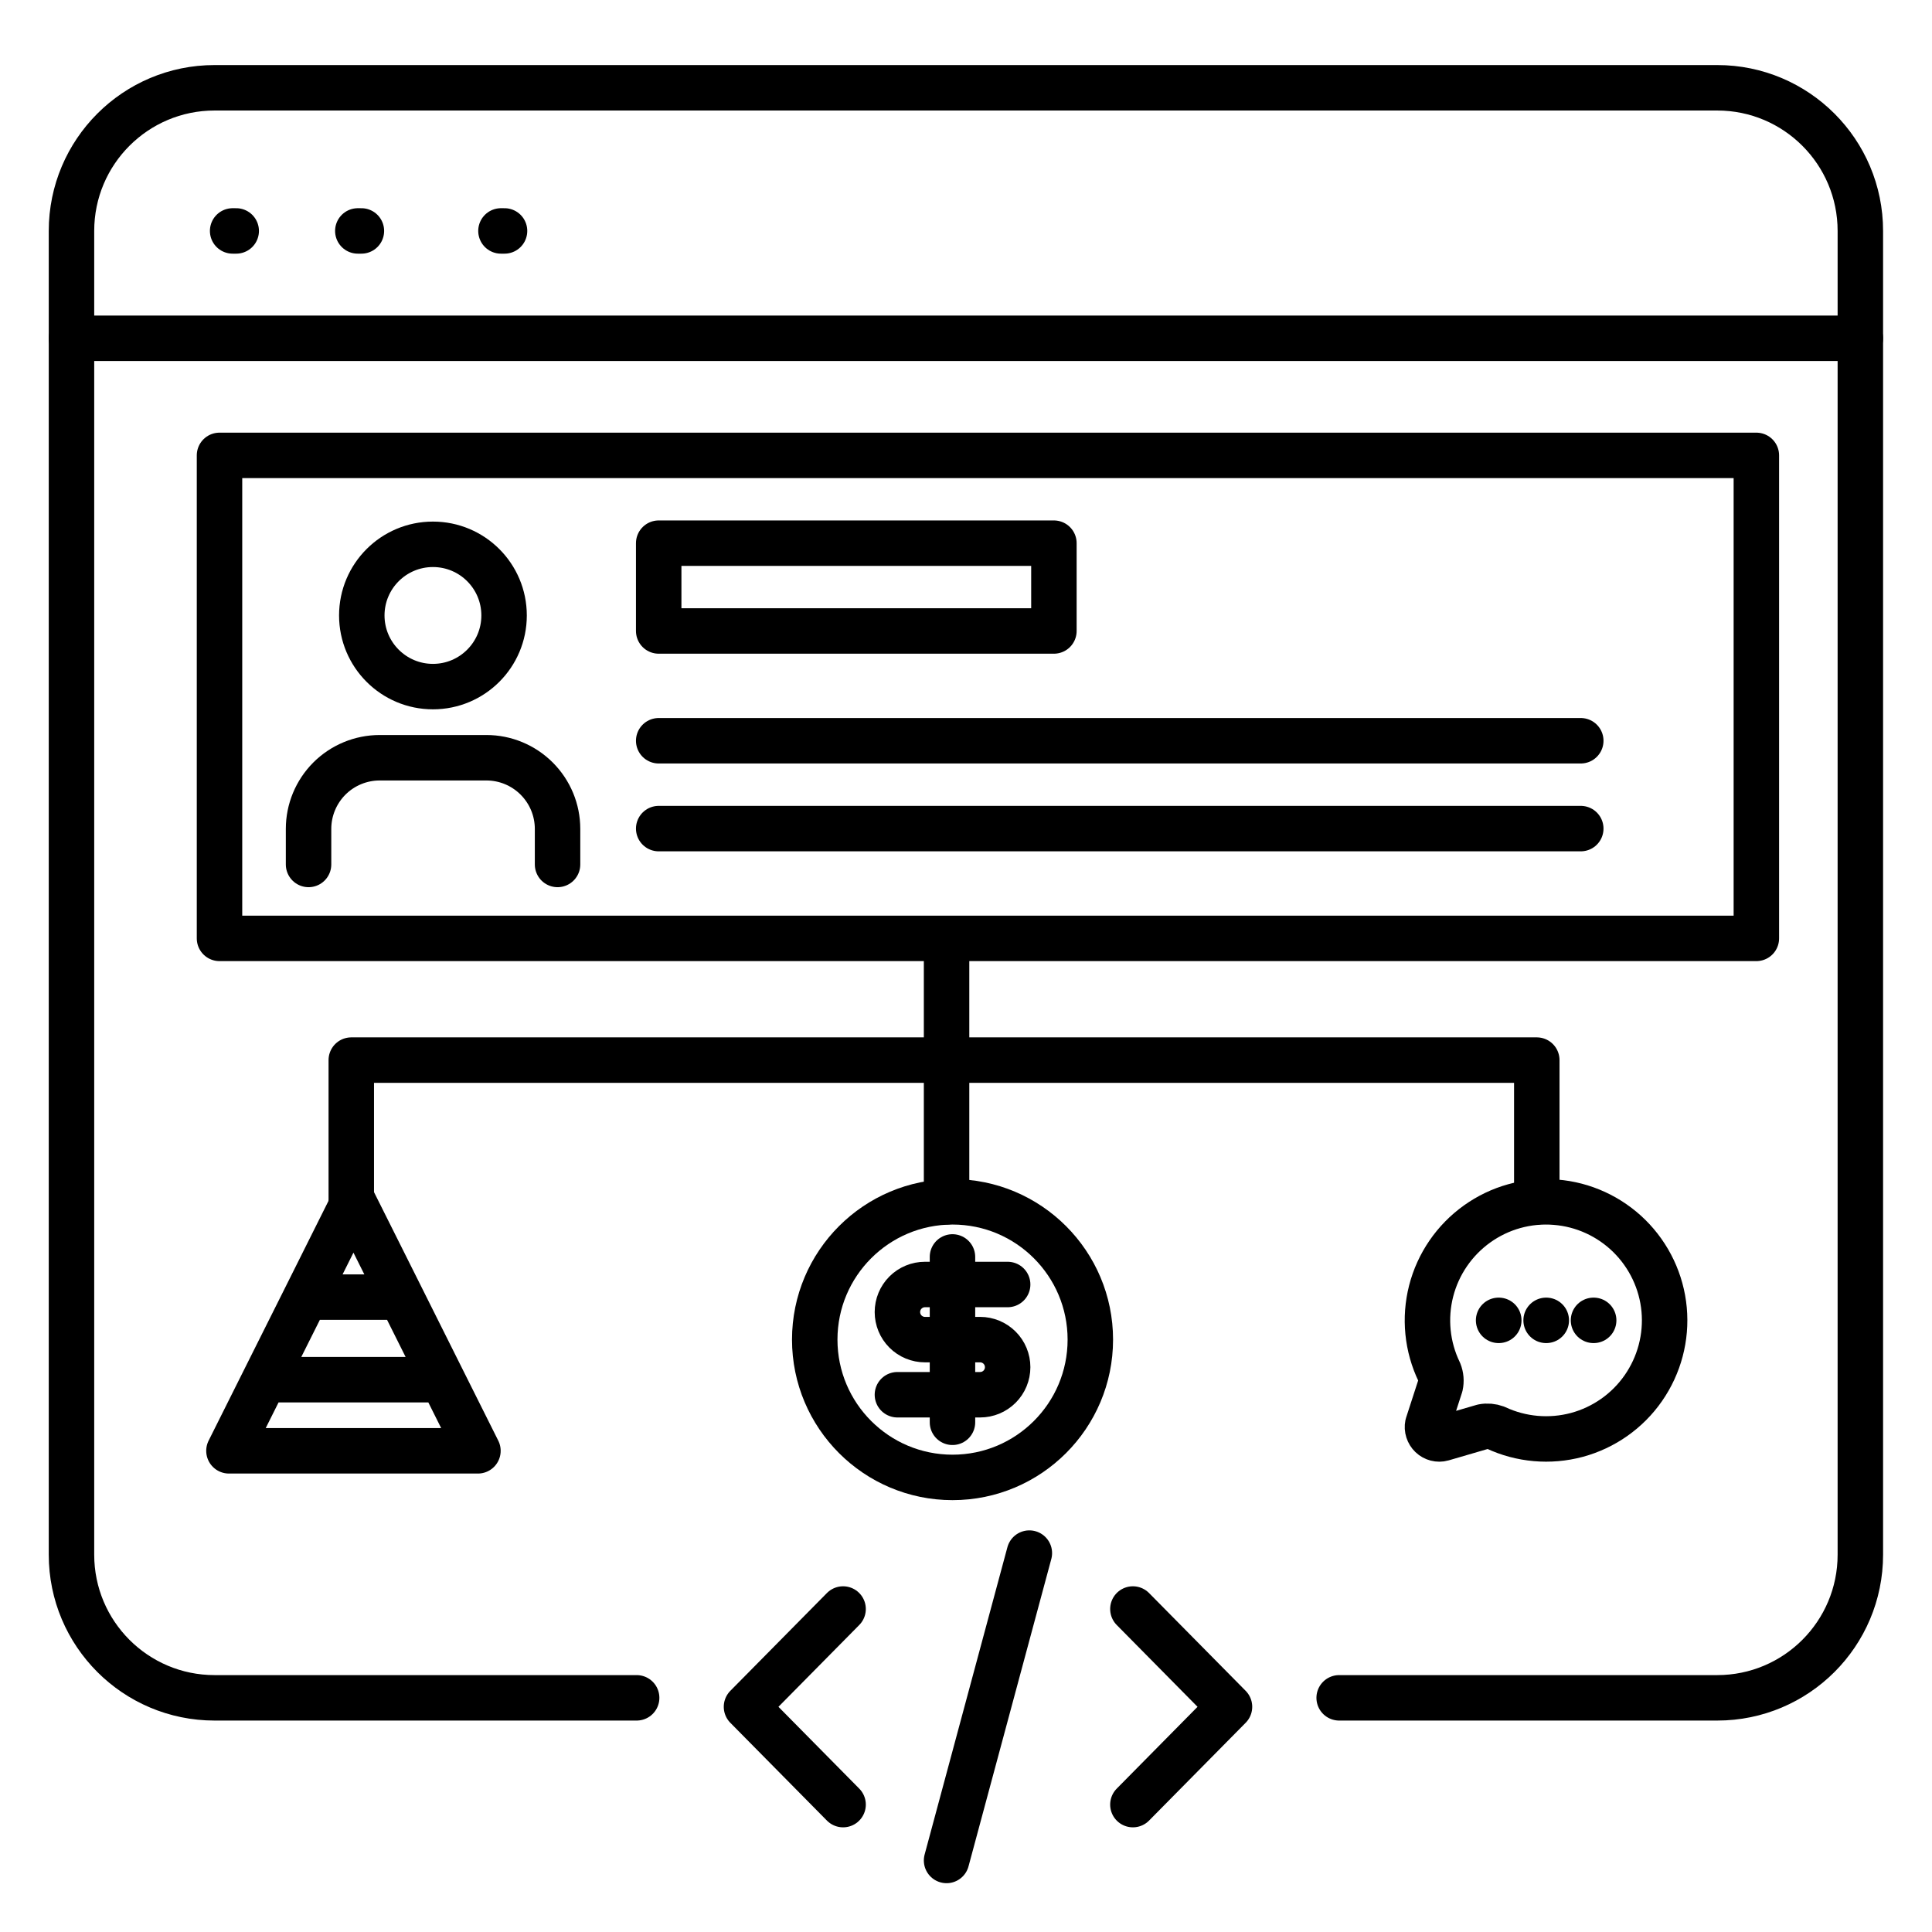
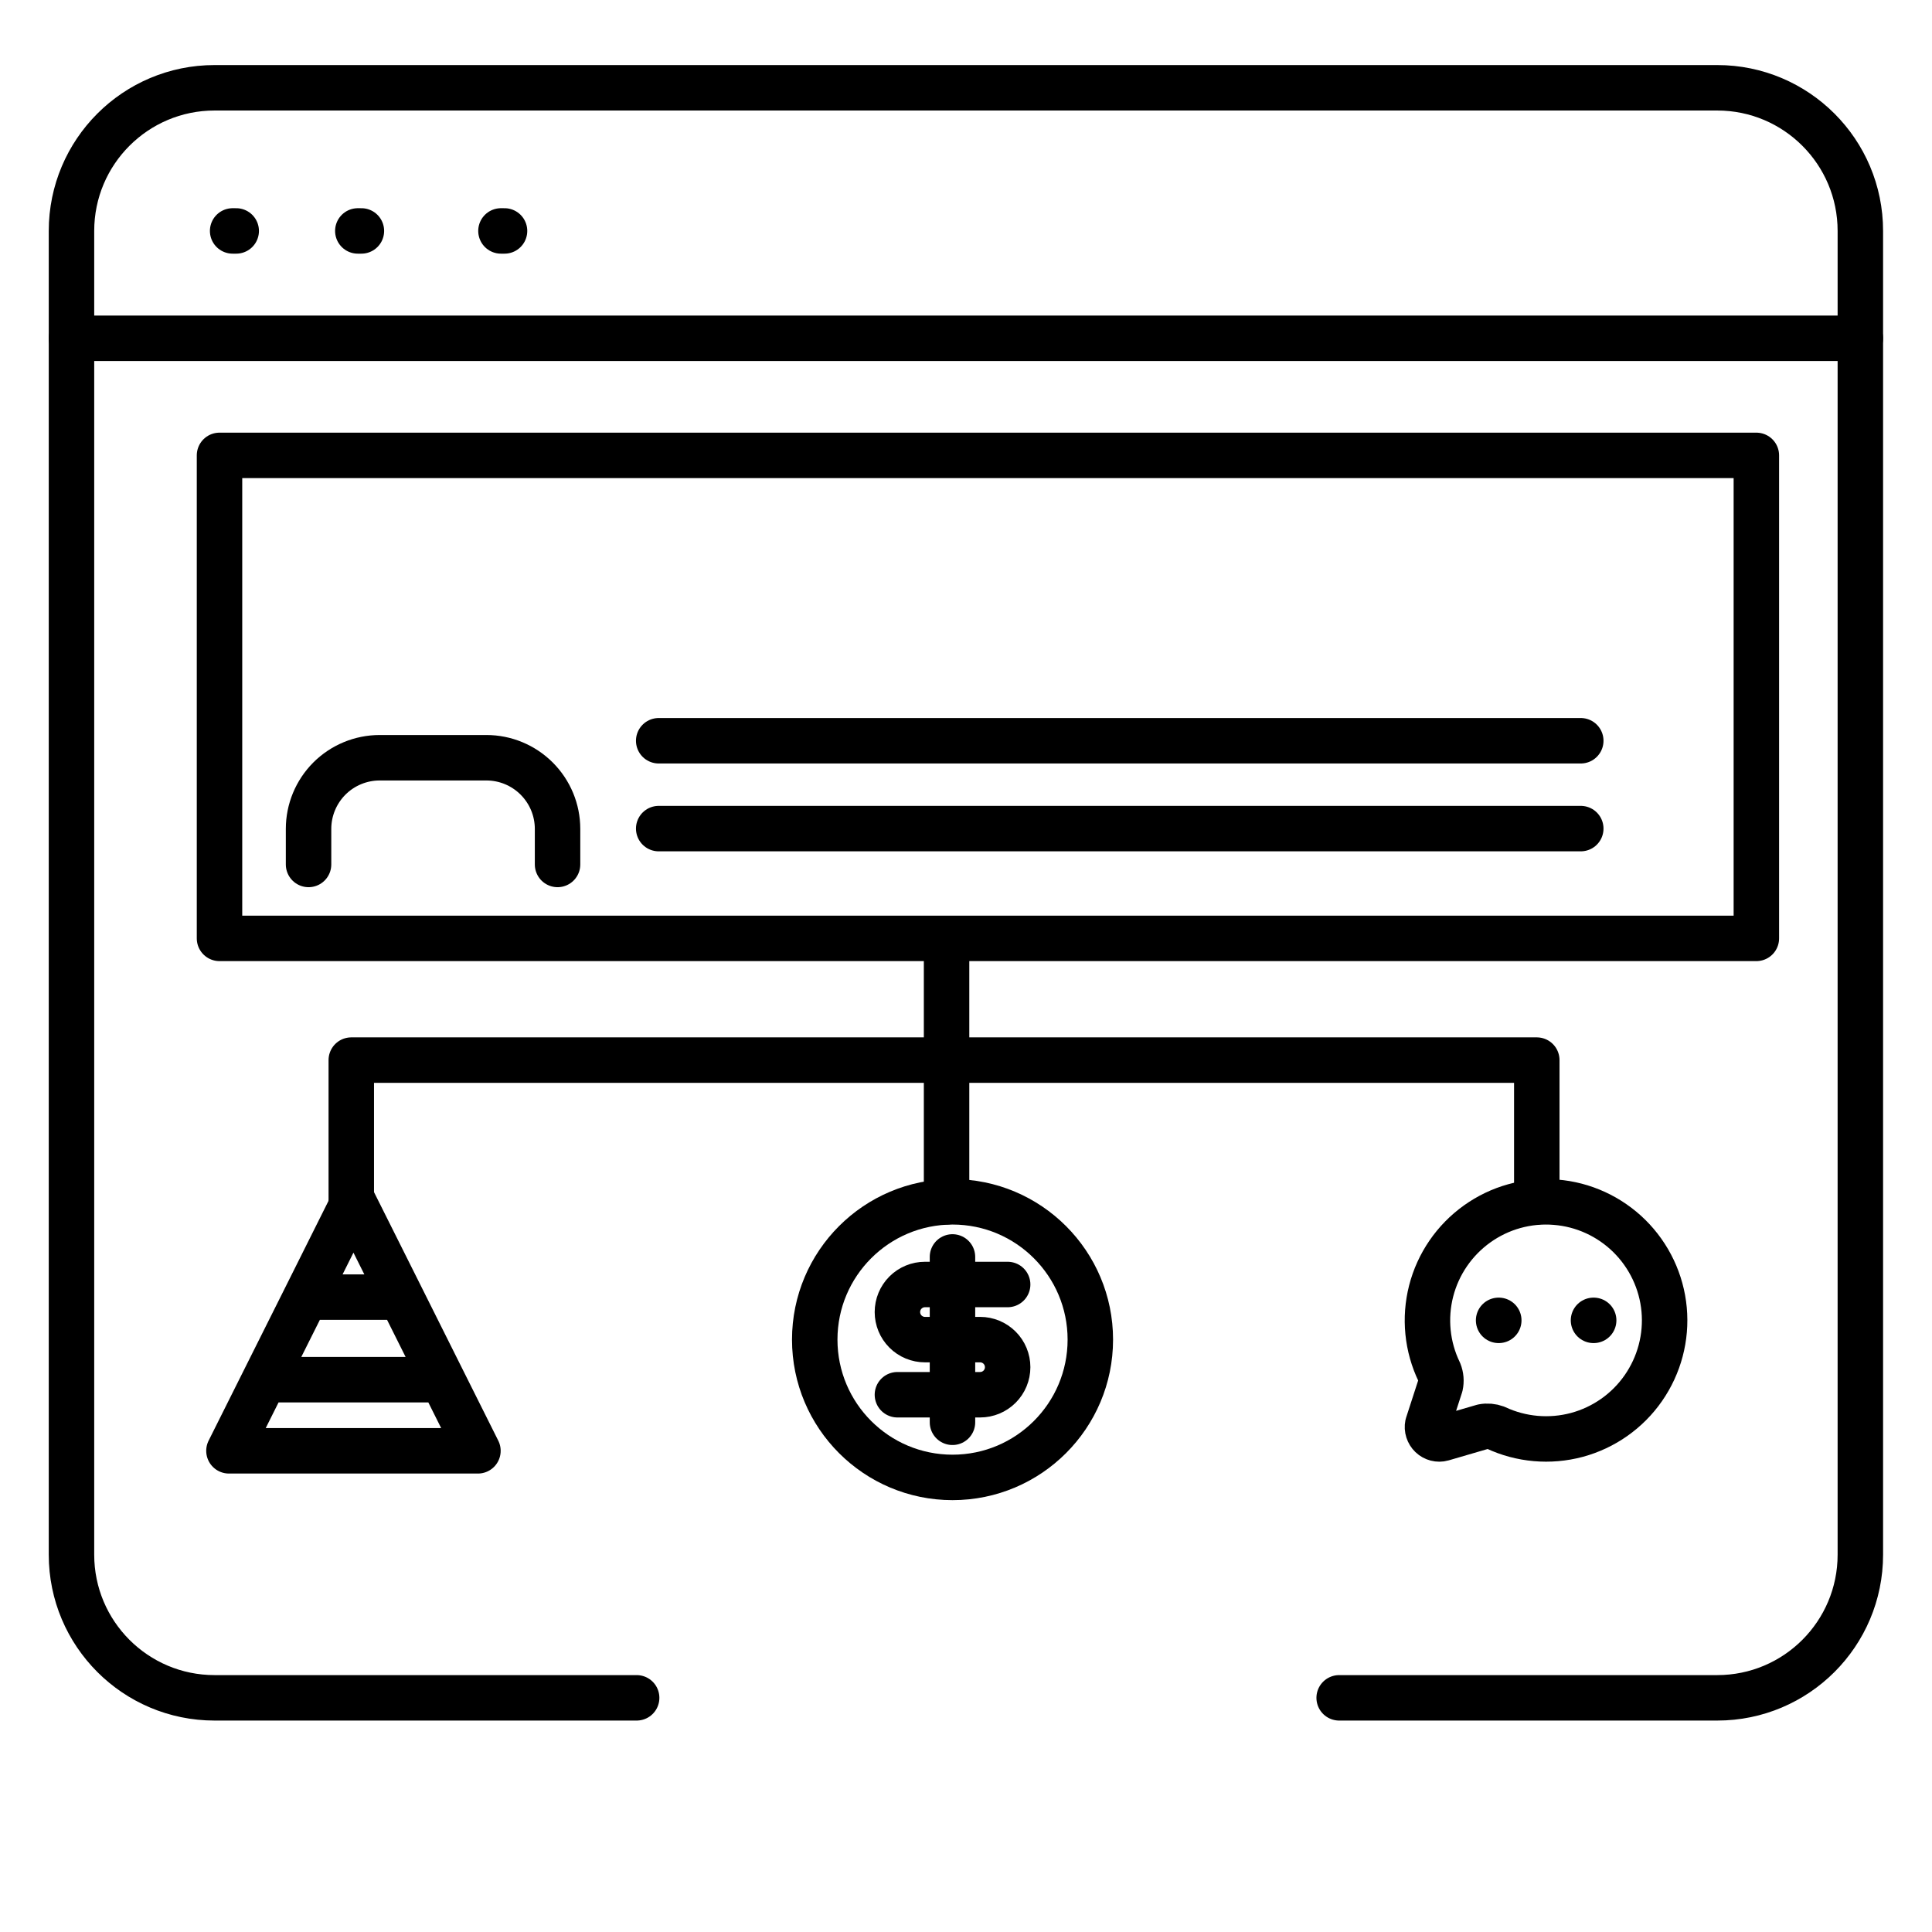
<svg xmlns="http://www.w3.org/2000/svg" width="34" height="34" viewBox="0 0 34 34" fill="none">
  <path d="M4.094 4.064H4.157" stroke="black" stroke-width="0.8" stroke-linecap="round" />
  <path d="M6.297 4.064H6.36" stroke="black" stroke-width="0.8" stroke-linecap="round" />
  <path d="M8.816 4.064H8.879" stroke="black" stroke-width="0.8" stroke-linecap="round" />
  <path d="M11.204 29.879H3.776C2.385 29.879 1.258 28.751 1.258 27.36V4.064C1.258 2.673 2.385 1.545 3.776 1.545H30.221C31.612 1.545 32.739 2.673 32.739 4.064V27.36C32.739 28.751 31.612 29.879 30.221 29.879H23.567" stroke="black" stroke-width="0.8" stroke-linecap="round" />
  <path d="M1.258 5.953H32.739" stroke="black" stroke-width="0.8" stroke-linecap="round" />
-   <path d="M19.937 28.316L21.637 30.037L19.937 31.758M14.837 31.758L13.137 30.037L14.837 28.316M18.115 27.332L16.658 32.741" stroke="black" stroke-width="0.8" stroke-linecap="round" stroke-linejoin="round" />
  <path d="M9.812 15.213V14.587C9.812 14.255 9.68 13.937 9.445 13.702C9.21 13.467 8.892 13.335 8.56 13.335H6.682C6.35 13.335 6.031 13.467 5.796 13.702C5.562 13.937 5.43 14.255 5.43 14.587V15.213" stroke="black" stroke-width="0.8" stroke-linecap="round" stroke-linejoin="round" />
-   <path d="M7.619 12.083C8.311 12.083 8.871 11.522 8.871 10.831C8.871 10.139 8.311 9.579 7.619 9.579C6.928 9.579 6.367 10.139 6.367 10.831C6.367 11.522 6.928 12.083 7.619 12.083Z" stroke="black" stroke-width="0.8" stroke-linecap="round" stroke-linejoin="round" />
-   <rect x="11.592" y="9.559" width="6.955" height="1.545" stroke="black" stroke-width="0.8" stroke-linecap="round" stroke-linejoin="round" />
  <rect x="3.863" y="8.014" width="27.046" height="8.5" stroke="black" stroke-width="0.8" stroke-linecap="round" stroke-linejoin="round" />
  <path d="M16.658 16.778V21.15M6.182 21.15L6.182 18.656H27.045V21.15" stroke="black" stroke-width="0.8" stroke-linecap="round" stroke-linejoin="round" />
  <path d="M16.763 26C18.102 26 19.188 24.914 19.188 23.575C19.188 22.236 18.102 21.15 16.763 21.15C15.424 21.15 14.338 22.236 14.338 23.575C14.338 24.914 15.424 26 16.763 26Z" stroke="black" stroke-width="0.8" stroke-linecap="round" stroke-linejoin="round" />
  <path d="M17.733 22.605H16.278C16.149 22.605 16.026 22.656 15.935 22.747C15.844 22.838 15.793 22.961 15.793 23.09C15.793 23.219 15.844 23.342 15.935 23.433C16.026 23.524 16.149 23.575 16.278 23.575H17.248C17.377 23.575 17.5 23.626 17.591 23.717C17.682 23.808 17.733 23.931 17.733 24.06C17.733 24.189 17.682 24.312 17.591 24.403C17.5 24.494 17.377 24.545 17.248 24.545H15.793" stroke="black" stroke-width="0.8" stroke-linecap="round" stroke-linejoin="round" />
  <path d="M16.762 25.03V22.12" stroke="black" stroke-width="0.8" stroke-linecap="round" stroke-linejoin="round" />
  <path d="M4.655 24.28L4.029 25.532H8.411L7.785 24.28M4.655 24.28H7.785M4.655 24.28L5.382 22.827M7.785 24.28L7.059 22.827M7.059 22.827L6.22 21.15L5.382 22.827M7.059 22.827C6.5 22.827 5.382 22.827 5.382 22.827" stroke="black" stroke-width="0.8" stroke-linecap="round" stroke-linejoin="round" />
  <path d="M11.592 13.036L27.819 13.036" stroke="black" stroke-width="0.8" stroke-linecap="round" stroke-linejoin="round" />
  <path d="M11.592 14.582L27.819 14.582" stroke="black" stroke-width="0.8" stroke-linecap="round" stroke-linejoin="round" />
  <path d="M25.328 24.143C25.359 24.22 25.366 24.305 25.348 24.386L25.125 25.073C25.118 25.108 25.12 25.143 25.131 25.177C25.142 25.211 25.161 25.242 25.186 25.266C25.212 25.291 25.244 25.308 25.278 25.317C25.313 25.326 25.349 25.326 25.383 25.316L26.096 25.108C26.172 25.093 26.252 25.1 26.325 25.127C26.77 25.335 27.275 25.379 27.75 25.252C28.225 25.124 28.64 24.832 28.92 24.429C29.201 24.025 29.331 23.535 29.286 23.046C29.241 22.556 29.024 22.098 28.674 21.752C28.324 21.407 27.864 21.195 27.373 21.157C26.883 21.117 26.395 21.253 25.995 21.539C25.595 21.825 25.308 22.243 25.186 22.719C25.064 23.195 25.114 23.7 25.328 24.143Z" stroke="black" stroke-width="0.8" stroke-linecap="round" stroke-linejoin="round" />
  <path d="M26.373 23.236H26.376" stroke="black" stroke-width="0.8" stroke-linecap="round" stroke-linejoin="round" />
-   <path d="M27.209 23.236H27.212" stroke="black" stroke-width="0.8" stroke-linecap="round" stroke-linejoin="round" />
  <path d="M28.043 23.236H28.046" stroke="black" stroke-width="0.8" stroke-linecap="round" stroke-linejoin="round" />
</svg>